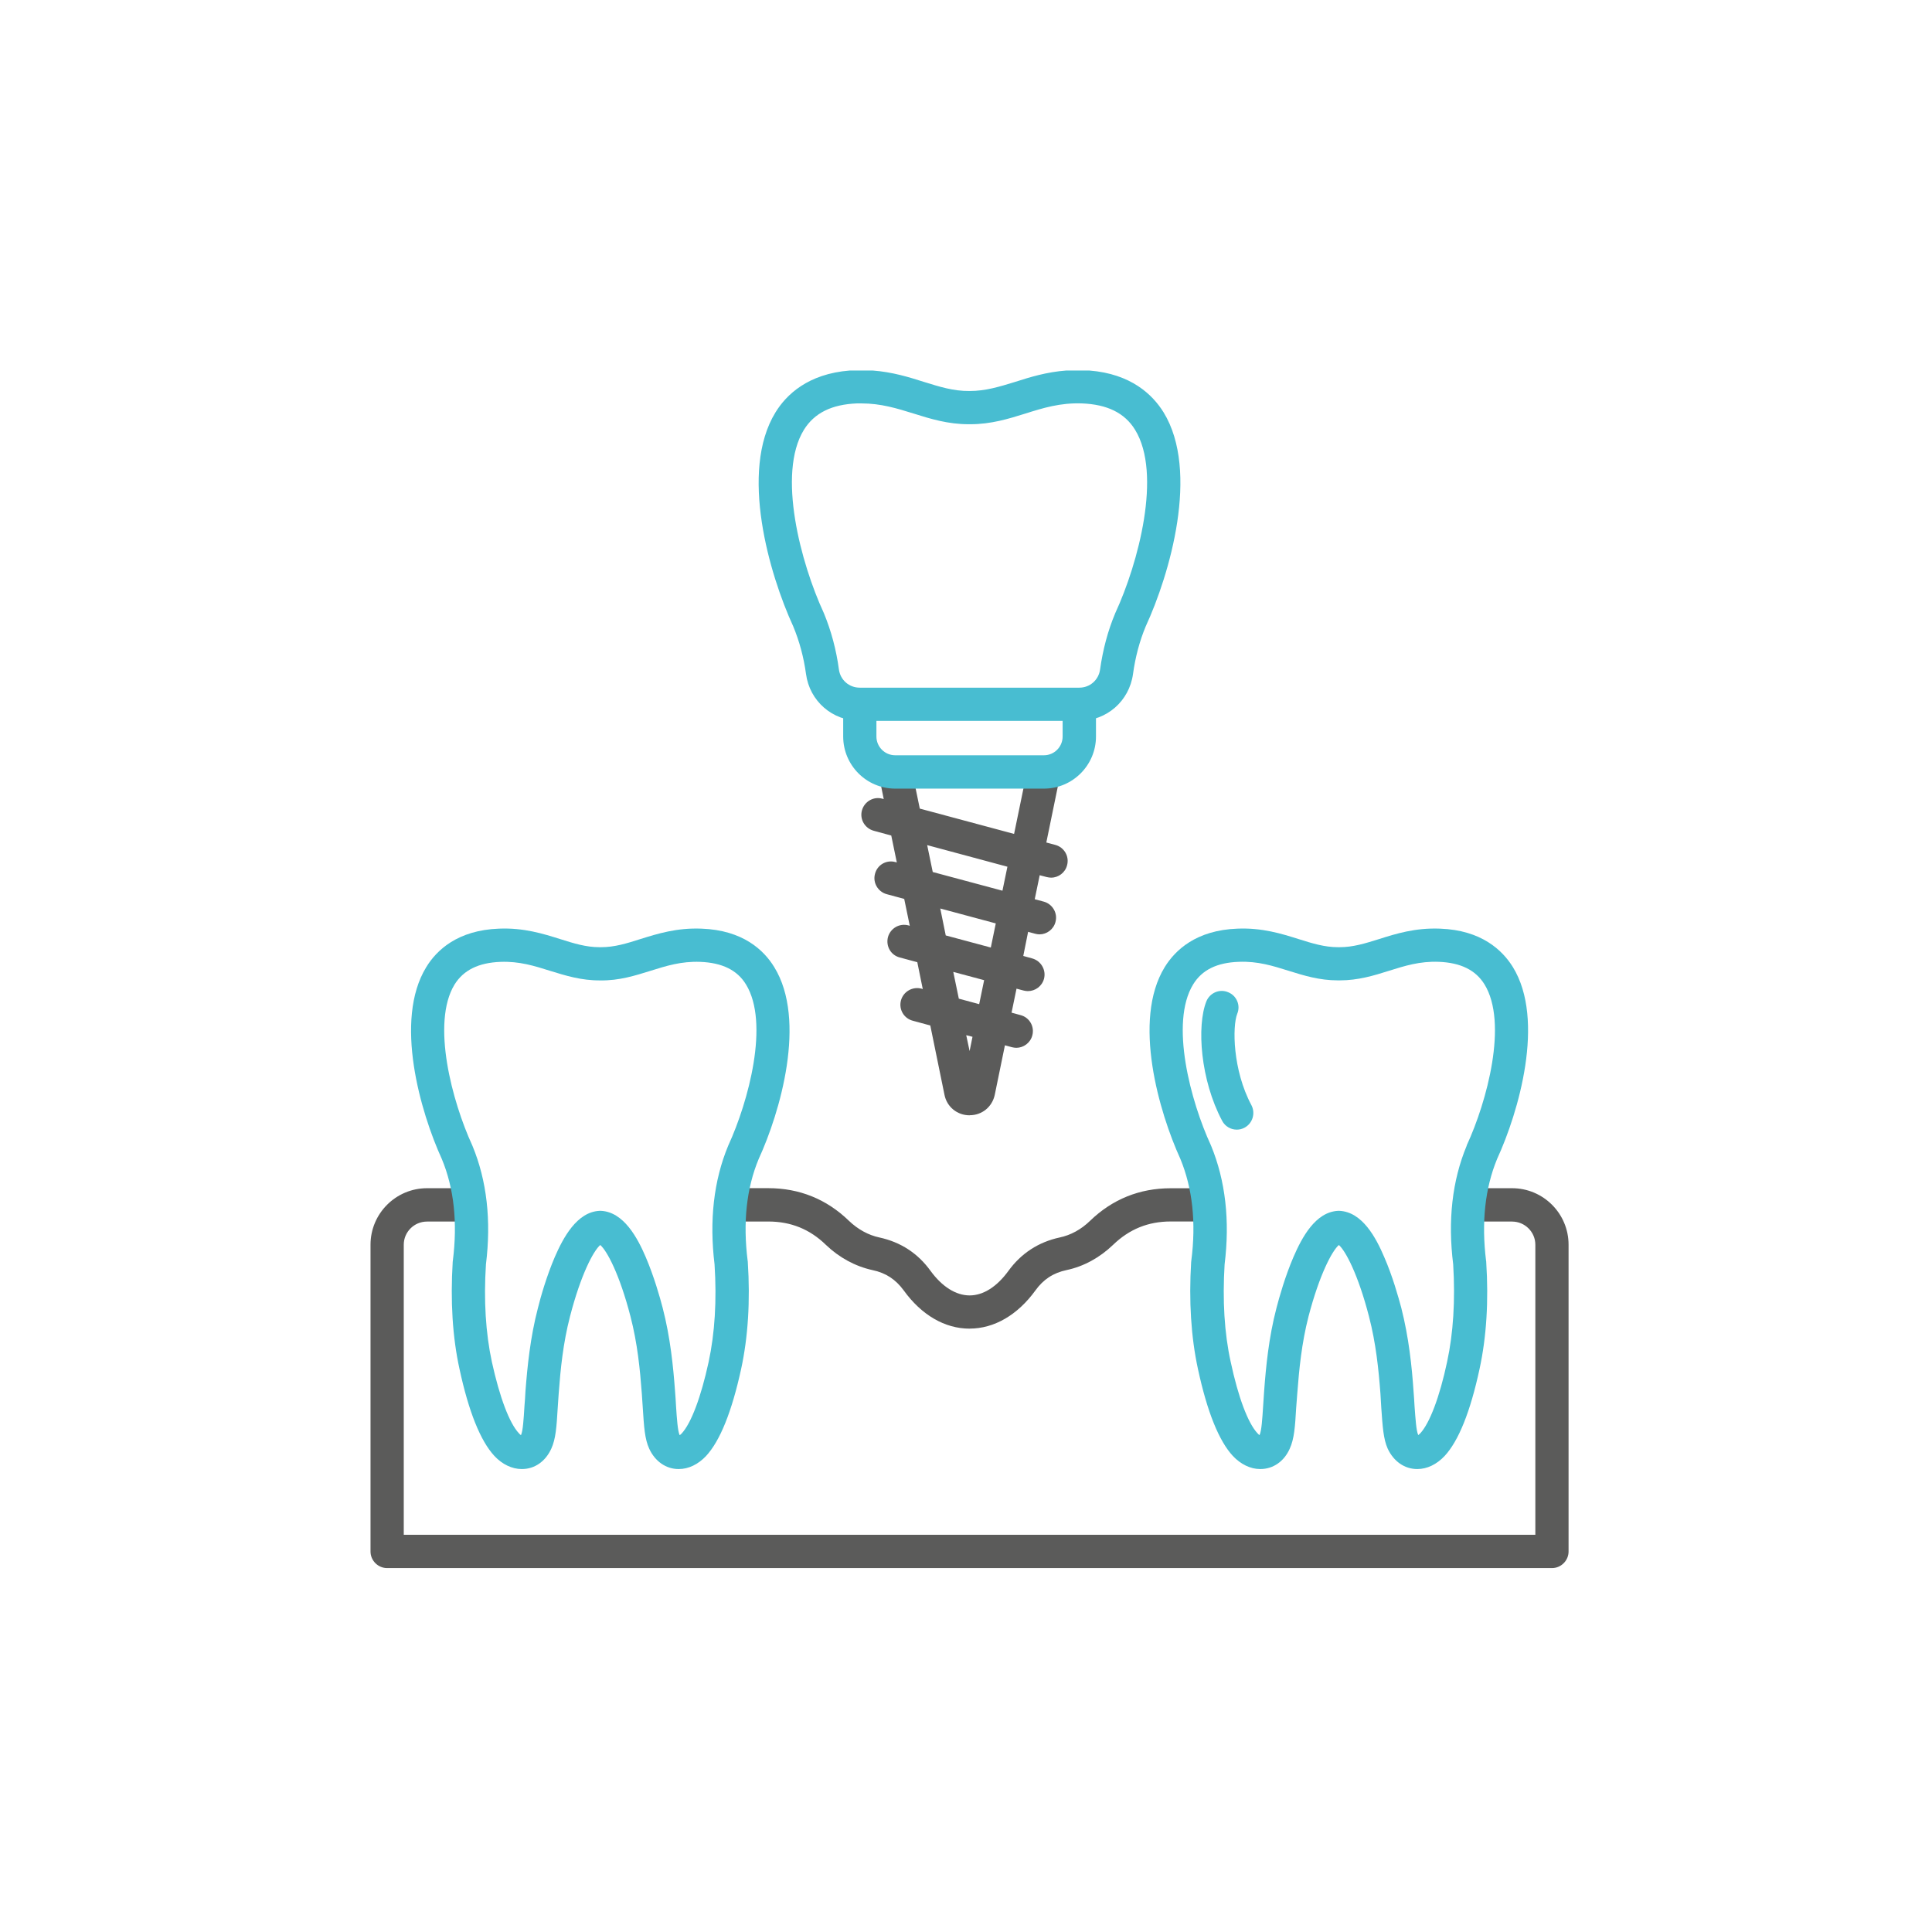
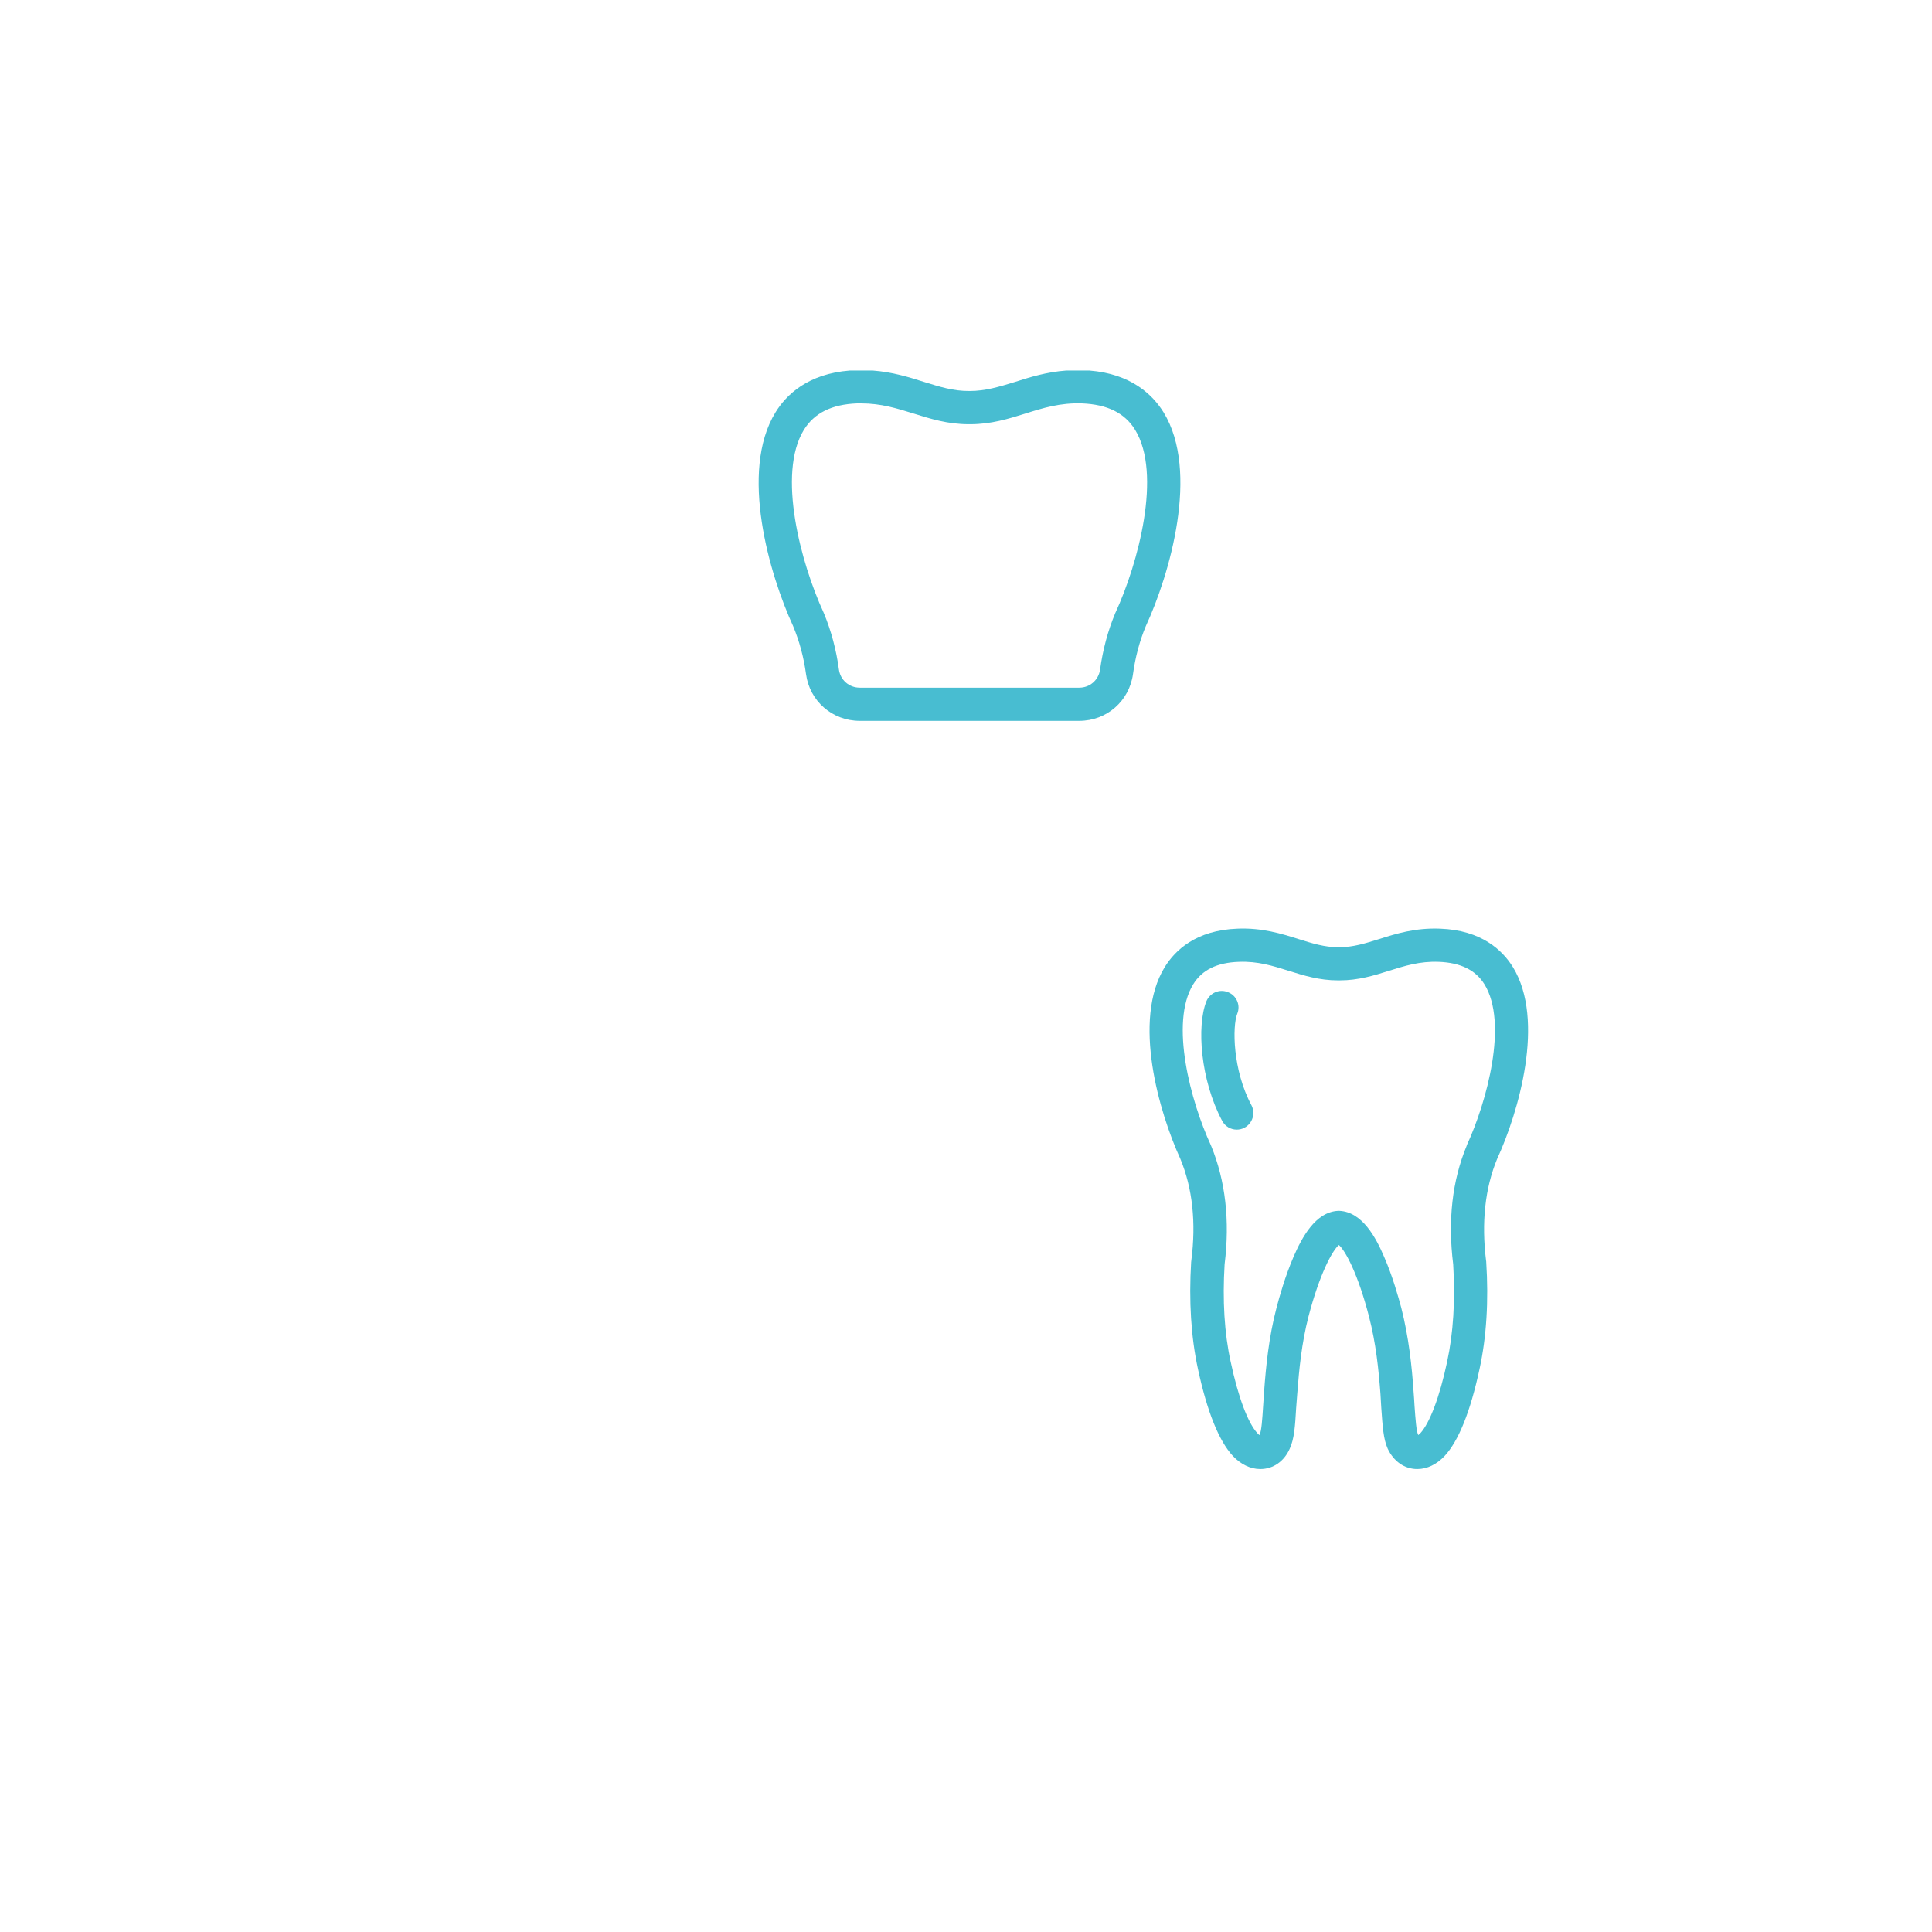
<svg xmlns="http://www.w3.org/2000/svg" width="136" height="136" viewBox="0 0 136 136" fill="none">
-   <path fill-rule="evenodd" clip-rule="evenodd" d="M68.254 78.51C67.384 78.51 66.658 77.92 66.487 77.077L65.487 72.188L64.259 71.854C63.627 71.691 63.254 71.053 63.422 70.421C63.594 69.798 64.232 69.431 64.864 69.593L64.957 69.626L64.572 67.733L63.335 67.399C62.703 67.236 62.344 66.598 62.507 65.966C62.679 65.343 63.317 64.975 63.94 65.138L64.042 65.171L63.651 63.278L62.414 62.943C61.8 62.772 61.423 62.134 61.595 61.51C61.757 60.878 62.396 60.511 63.028 60.683L63.13 60.71L62.739 58.816L61.511 58.482C60.878 58.31 60.505 57.672 60.674 57.049C60.845 56.426 61.483 56.05 62.107 56.221L62.209 56.248L61.869 54.575L64.166 54.105L64.747 56.92L71.385 58.702L72.333 54.102L74.627 54.572L73.654 59.307L74.296 59.478C74.919 59.65 75.286 60.288 75.114 60.911C74.979 61.432 74.509 61.781 73.989 61.781C73.895 61.781 73.784 61.763 73.681 61.739L73.188 61.61L72.838 63.299L73.48 63.47C74.094 63.642 74.47 64.28 74.298 64.903C74.163 65.424 73.684 65.773 73.173 65.773C73.07 65.773 72.968 65.755 72.875 65.731L72.372 65.595L72.032 67.293L72.655 67.465C73.278 67.636 73.654 68.275 73.492 68.898C73.347 69.427 72.878 69.768 72.348 69.768C72.254 69.768 72.152 69.75 72.05 69.726L71.556 69.596L71.207 71.285L71.839 71.457C72.471 71.619 72.838 72.266 72.667 72.889C72.531 73.41 72.053 73.759 71.541 73.759C71.439 73.759 71.336 73.741 71.234 73.717L70.74 73.582L70.024 77.071C69.843 77.917 69.127 78.504 68.266 78.504L68.254 78.51ZM65.267 59.49L65.659 61.384L70.566 62.7L70.915 61.011L65.264 59.49H65.267ZM66.189 63.955L66.574 65.848L69.747 66.7L70.096 65.002L66.189 63.952V63.955ZM67.104 68.416L67.495 70.3L68.928 70.686L69.277 68.997L67.101 68.416H67.104ZM68.016 72.871L68.254 73.988L68.458 72.983L68.016 72.871Z" fill="#5B5B5A" />
-   <path fill-rule="evenodd" clip-rule="evenodd" d="M68.254 93.528C66.514 93.528 64.868 92.574 63.612 90.831C63.049 90.063 62.357 89.603 61.418 89.407C60.208 89.142 59.073 88.528 58.133 87.625C56.999 86.523 55.668 85.987 54.082 85.987H51.402V83.639H54.082C56.276 83.639 58.194 84.416 59.765 85.942C60.388 86.538 61.132 86.948 61.905 87.11C63.398 87.435 64.612 88.221 65.506 89.464C66.316 90.572 67.288 91.189 68.254 91.189C69.221 91.189 70.175 90.575 70.985 89.464C71.882 88.227 73.101 87.432 74.594 87.11C75.371 86.948 76.105 86.547 76.728 85.942C78.306 84.416 80.217 83.645 82.412 83.645H85.1V85.984H82.412C80.825 85.984 79.501 86.523 78.36 87.622C77.421 88.525 76.295 89.148 75.082 89.404C74.151 89.6 73.444 90.06 72.887 90.837C71.632 92.568 69.985 93.525 68.254 93.525V93.528ZM109.249 110.383C109.89 110.383 110.417 109.853 110.417 109.215V87.619C110.417 85.424 108.635 83.642 106.44 83.642H103.394V85.99H106.44C107.343 85.99 108.078 86.725 108.078 87.619V108.038H28.422V87.619C28.422 86.722 29.156 85.99 30.059 85.99H33.106V83.642H30.059C27.868 83.642 26.082 85.424 26.082 87.619V109.215C26.082 109.856 26.612 110.383 27.251 110.383H109.246H109.249Z" fill="#5B5B5A" />
  <path fill-rule="evenodd" clip-rule="evenodd" d="M94.248 85.235H94.29C95.895 85.313 96.858 87.119 97.439 88.486C98.029 89.835 98.439 91.31 98.643 92.071C99.173 94.154 99.387 96.201 99.504 97.932C99.537 98.309 99.555 98.649 99.573 98.965C99.643 99.904 99.694 100.714 99.829 101.003C99.829 101.003 99.832 101.009 99.838 101.021C99.871 100.994 99.923 100.952 99.983 100.891C100.639 100.175 101.34 98.348 101.867 95.864C102.304 93.841 102.448 91.538 102.295 89.004C101.909 85.915 102.225 83.106 103.243 80.659C103.252 80.641 103.252 80.632 103.252 80.617C104.67 77.552 106.169 72.007 104.498 69.292C103.875 68.284 102.819 67.766 101.28 67.706C99.941 67.655 98.89 67.989 97.773 68.338C96.717 68.672 95.615 69.012 94.299 69.012H94.188C92.872 69.012 91.783 68.672 90.714 68.338C89.597 67.989 88.547 67.655 87.216 67.706C85.663 67.757 84.612 68.278 83.992 69.292C82.327 72.004 83.82 77.552 85.238 80.617C85.238 80.635 85.247 80.644 85.256 80.659C86.262 83.109 86.587 85.915 86.204 89.004C86.051 91.538 86.186 93.841 86.632 95.864C87.162 98.348 87.845 100.172 88.516 100.891C88.568 100.952 88.619 100.994 88.661 101.021C88.661 101.012 88.67 101.012 88.67 101.003C88.805 100.714 88.857 99.901 88.917 98.965C88.935 98.649 88.959 98.309 88.986 97.932C89.115 96.201 89.311 94.151 89.856 92.071C90.052 91.313 90.47 89.835 91.051 88.486C91.641 87.119 92.596 85.313 94.191 85.235H94.251H94.248ZM99.76 103.411C98.872 103.411 98.104 102.872 97.686 101.978C97.379 101.295 97.328 100.425 97.234 99.118C97.216 98.811 97.201 98.471 97.174 98.104C97.045 96.397 96.858 94.555 96.364 92.658C95.606 89.723 94.718 88.049 94.248 87.64C93.769 88.049 92.882 89.723 92.114 92.658C91.626 94.552 91.448 96.397 91.319 98.104C91.295 98.471 91.268 98.811 91.241 99.118C91.166 100.425 91.105 101.295 90.789 101.978C90.389 102.881 89.612 103.411 88.724 103.411H88.706C88.023 103.411 87.34 103.077 86.786 102.49C85.804 101.433 84.976 99.374 84.329 96.373C83.841 94.127 83.682 91.587 83.85 88.82C83.86 88.793 83.859 88.778 83.859 88.751C84.209 86.063 83.944 83.648 83.092 81.583C81.599 78.314 79.687 71.821 81.99 68.076C82.716 66.899 84.191 65.472 87.12 65.37C88.851 65.3 90.217 65.728 91.412 66.104C92.385 66.411 93.24 66.676 94.185 66.676H94.296C95.251 66.676 96.097 66.411 97.078 66.104C98.264 65.728 99.622 65.303 101.362 65.37C104.288 65.472 105.766 66.896 106.497 68.076C108.8 71.821 106.888 78.317 105.386 81.583C104.534 83.648 104.276 86.063 104.61 88.751C104.619 88.769 104.619 88.793 104.619 88.82C104.799 91.584 104.637 94.127 104.149 96.373C103.502 99.377 102.674 101.433 101.693 102.49C101.139 103.08 100.464 103.411 99.772 103.411H99.754H99.76Z" fill="#48BDD1" />
-   <path fill-rule="evenodd" clip-rule="evenodd" d="M34.207 89.007C34.044 91.541 34.189 93.844 34.626 95.876C35.17 98.351 35.854 100.178 36.528 100.894C36.579 100.955 36.63 100.997 36.672 101.024C36.672 101.024 36.672 101.015 36.681 101.006C36.811 100.717 36.862 99.904 36.919 98.974C36.946 98.658 36.971 98.309 36.989 97.932C37.124 96.201 37.323 94.151 37.868 92.071C38.054 91.313 38.473 89.844 39.054 88.486C39.644 87.128 40.607 85.313 42.202 85.235H42.305C43.9 85.313 44.873 87.128 45.454 88.486C46.035 89.844 46.453 91.31 46.649 92.071C47.188 94.154 47.392 96.201 47.519 97.932C47.552 98.309 47.57 98.658 47.588 98.974C47.648 99.904 47.708 100.714 47.835 101.006C47.844 101.015 47.844 101.024 47.853 101.024C47.895 100.997 47.937 100.955 47.997 100.894C48.654 100.178 49.346 98.351 49.882 95.876C50.318 93.853 50.463 91.541 50.3 89.007C49.924 85.918 50.24 83.109 51.255 80.662C51.264 80.653 51.264 80.635 51.273 80.62C52.681 77.555 54.184 72.01 52.51 69.295C51.896 68.287 50.836 67.769 49.292 67.709C47.952 67.658 46.901 67.992 45.785 68.341C44.71 68.675 43.599 69.033 42.26 69.015C40.911 69.024 39.809 68.675 38.725 68.341C37.615 67.992 36.558 67.658 35.227 67.709C33.683 67.769 32.633 68.29 32.003 69.295C30.339 72.007 31.832 77.555 33.241 80.62C33.25 80.638 33.259 80.653 33.259 80.662C34.273 83.112 34.589 85.918 34.207 89.007ZM47.766 103.411C46.886 103.411 46.11 102.872 45.7 101.978C45.384 101.295 45.333 100.434 45.249 99.127C45.231 98.811 45.207 98.471 45.18 98.104C45.053 96.397 44.873 94.555 44.379 92.658C43.62 89.723 42.732 88.049 42.254 87.64C41.775 88.049 40.887 89.723 40.128 92.658C39.635 94.552 39.454 96.397 39.328 98.104C39.303 98.471 39.285 98.811 39.258 99.127C39.18 100.434 39.123 101.295 38.807 101.978C38.397 102.881 37.63 103.411 36.742 103.411H36.724C36.04 103.411 35.351 103.077 34.803 102.49C33.822 101.433 32.994 99.374 32.347 96.373C31.853 94.127 31.699 91.587 31.868 88.82C31.868 88.793 31.877 88.778 31.877 88.751C32.217 86.063 31.961 83.648 31.1 81.583C29.607 78.314 27.705 71.821 30.008 68.076C30.724 66.899 32.208 65.472 35.137 65.37C36.868 65.3 38.235 65.728 39.43 66.104C40.402 66.411 41.248 66.676 42.202 66.676H42.305C43.268 66.676 44.114 66.411 45.077 66.104C46.282 65.728 47.636 65.303 49.37 65.37C52.305 65.472 53.78 66.896 54.5 68.076C56.812 71.821 54.909 78.317 53.407 81.583C52.546 83.648 52.29 86.063 52.63 88.751C52.639 88.775 52.639 88.793 52.639 88.82C52.82 91.584 52.657 94.127 52.17 96.373C51.513 99.377 50.685 101.433 49.704 102.49C49.15 103.08 48.476 103.411 47.784 103.411H47.766Z" fill="#48BDD1" />
-   <path fill-rule="evenodd" clip-rule="evenodd" d="M73.486 55.514H63.016C60.993 55.514 59.355 53.867 59.355 51.844V49.574H61.694V51.844C61.694 52.578 62.291 53.166 63.016 53.166H73.486C74.211 53.166 74.802 52.575 74.802 51.844V49.574H77.15V51.844C77.15 53.867 75.503 55.514 73.489 55.514H73.486Z" fill="#48BDD1" />
  <path fill-rule="evenodd" clip-rule="evenodd" d="M87.063 79.519C86.635 79.519 86.235 79.287 86.03 78.895C84.504 76.029 84.23 72.231 84.919 70.491C85.166 69.885 85.849 69.594 86.445 69.843C87.051 70.081 87.343 70.764 87.093 71.364C86.743 72.252 86.768 75.322 88.092 77.797C88.39 78.369 88.177 79.076 87.605 79.383C87.433 79.476 87.237 79.519 87.06 79.519H87.063Z" fill="#48BDD1" />
  <path fill-rule="evenodd" clip-rule="evenodd" d="M60.626 28.397H60.328C58.545 28.467 57.323 29.072 56.589 30.258C54.686 33.355 56.375 39.653 57.98 43.127C57.98 43.145 57.989 43.154 57.998 43.169C58.509 44.406 58.868 45.737 59.054 47.128C59.157 47.871 59.771 48.407 60.523 48.407H75.978C76.722 48.407 77.336 47.868 77.438 47.128C77.634 45.737 77.983 44.406 78.504 43.169C78.504 43.151 78.513 43.142 78.522 43.127C80.126 39.653 81.806 33.355 79.904 30.258C79.178 29.072 77.95 28.467 76.159 28.397C74.639 28.346 73.438 28.713 72.173 29.114C70.996 29.481 69.768 29.863 68.308 29.863H68.188C66.728 29.863 65.508 29.487 64.322 29.114C63.136 28.747 62.019 28.397 60.629 28.397H60.626ZM76.677 26.082C79.63 26.314 81.141 27.789 81.909 29.027C84.461 33.19 82.336 40.445 80.653 44.087C80.217 45.129 79.919 46.264 79.756 47.45C79.491 49.352 77.905 50.743 75.975 50.743H60.52C58.591 50.743 56.995 49.352 56.739 47.45C56.577 46.264 56.27 45.129 55.836 44.087C54.162 40.445 52.031 33.19 54.59 29.027C55.349 27.789 56.869 26.314 59.822 26.082H61.426C62.808 26.185 63.97 26.543 65.018 26.877C66.144 27.226 67.107 27.534 68.242 27.524H68.26C69.371 27.524 70.343 27.226 71.478 26.877C72.519 26.543 73.678 26.185 75.063 26.082H76.677Z" fill="#48BDD1" />
</svg>